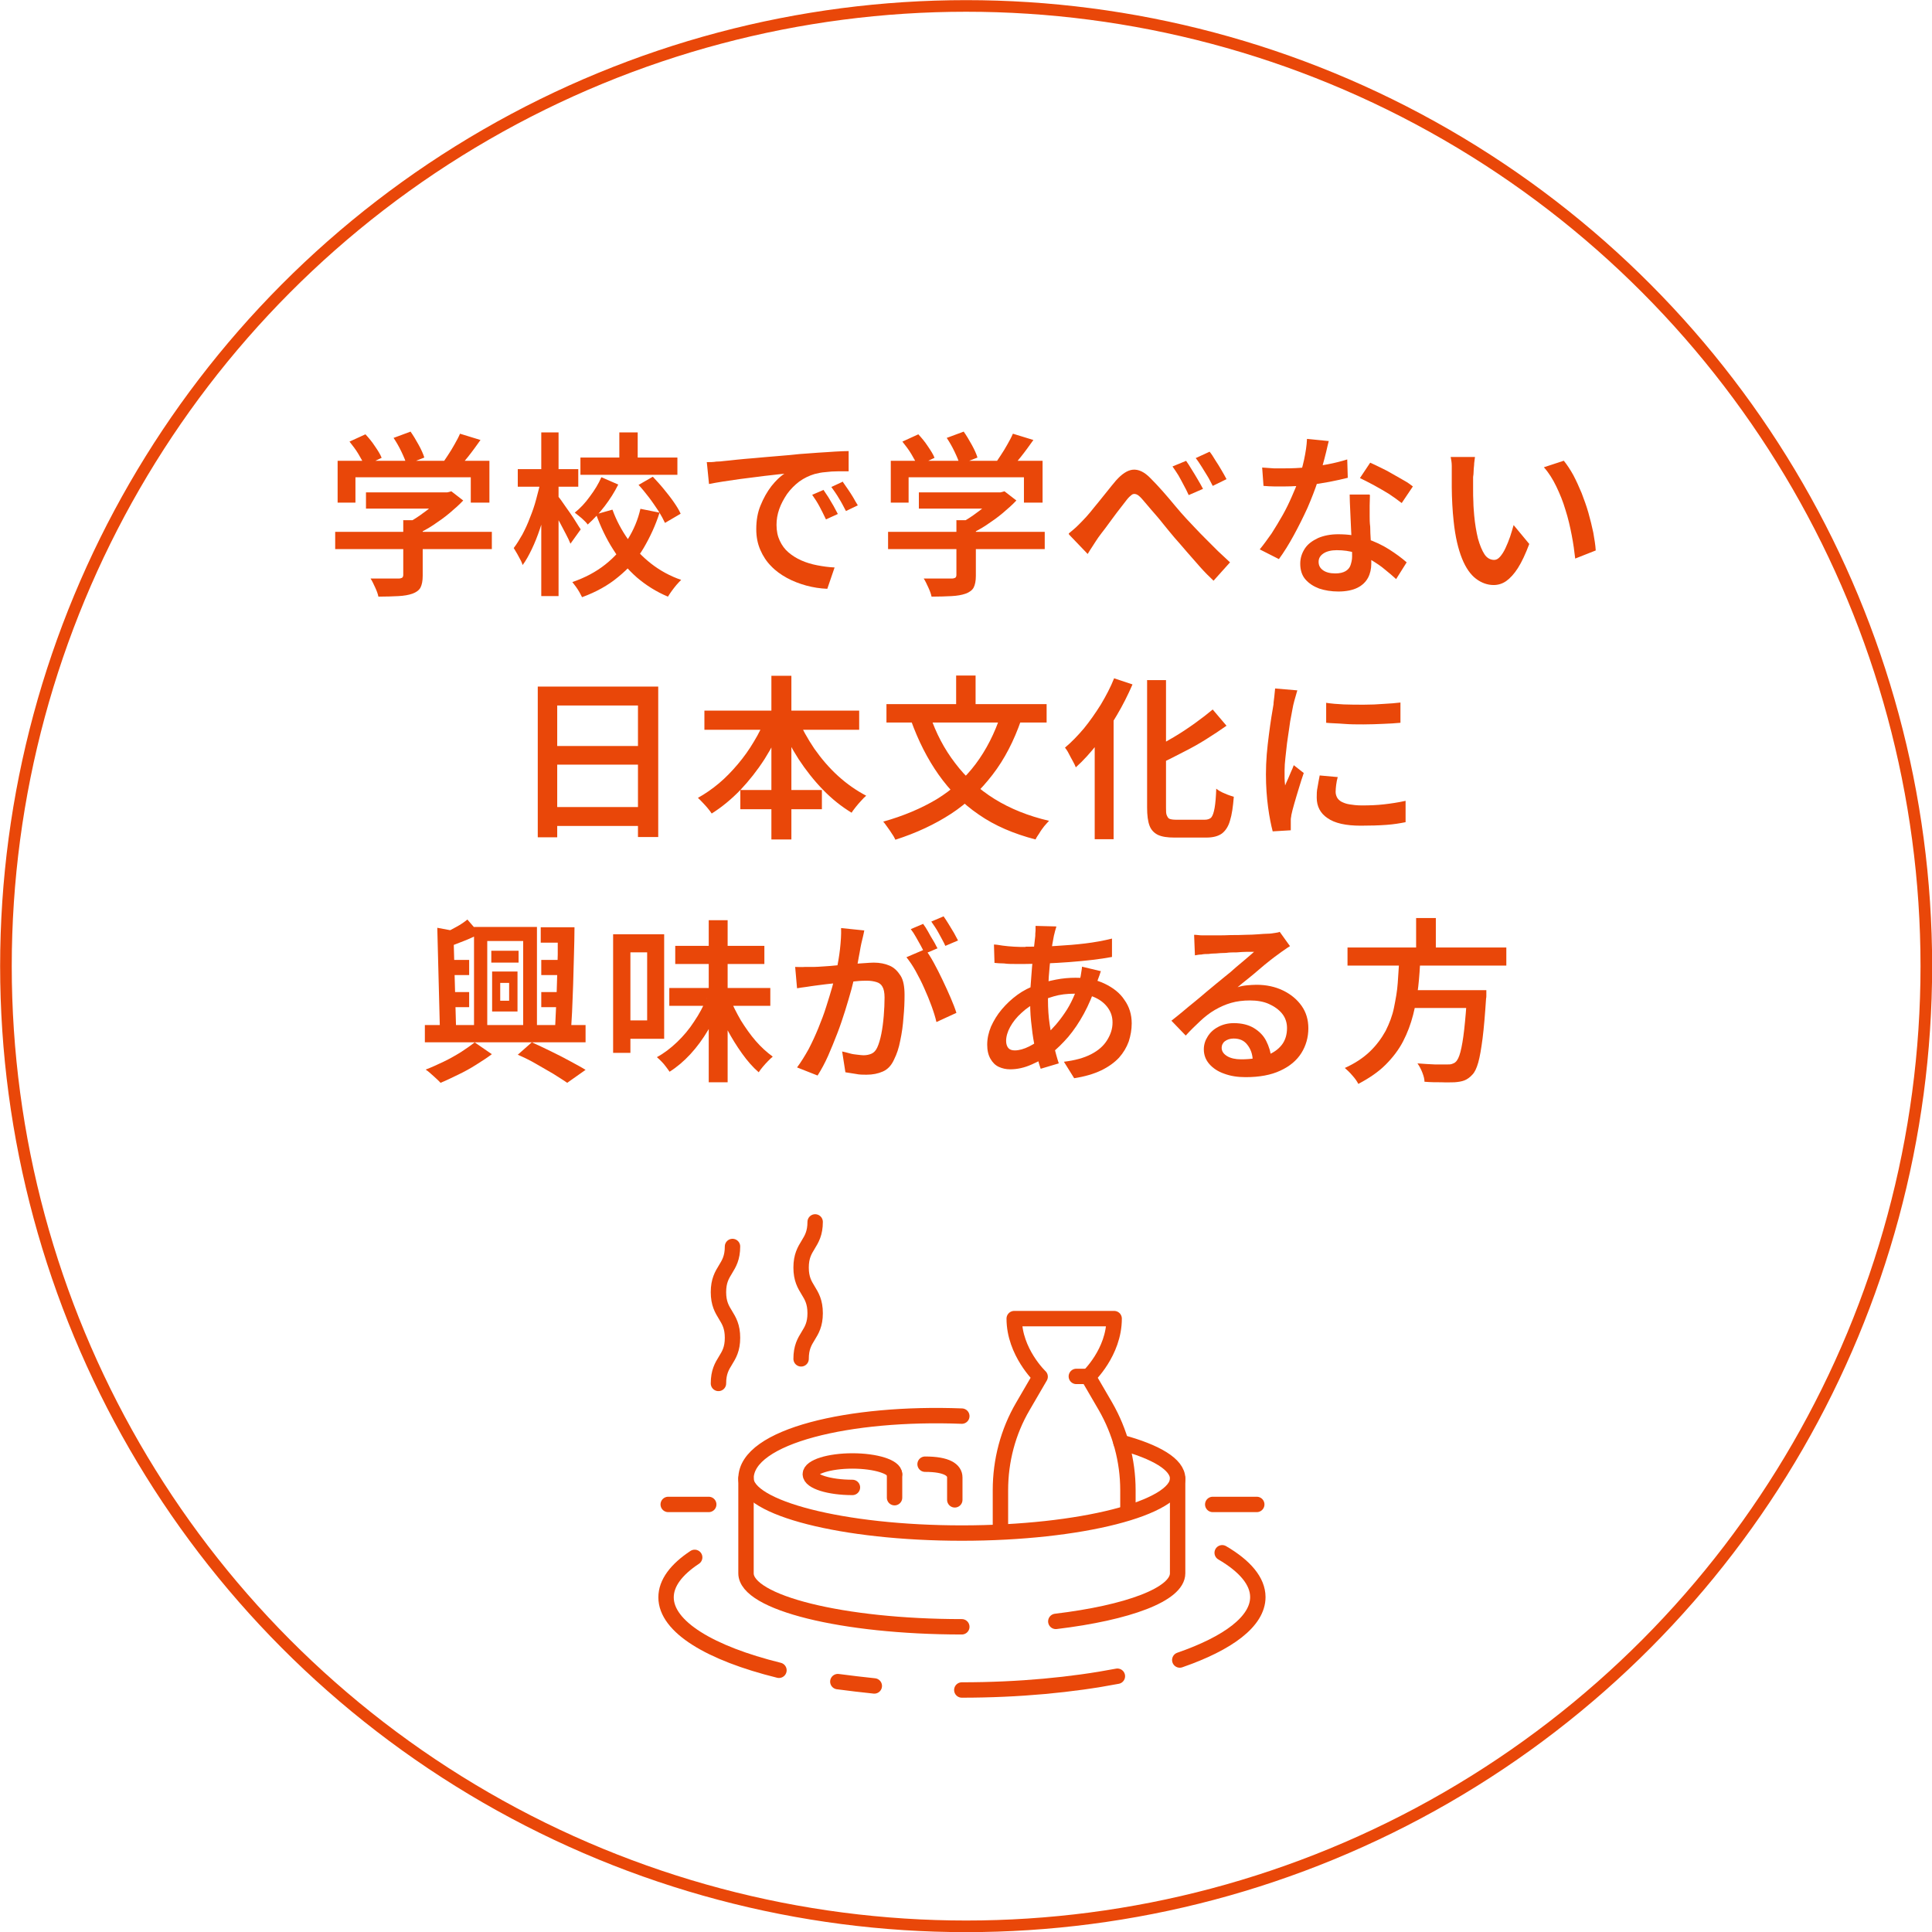
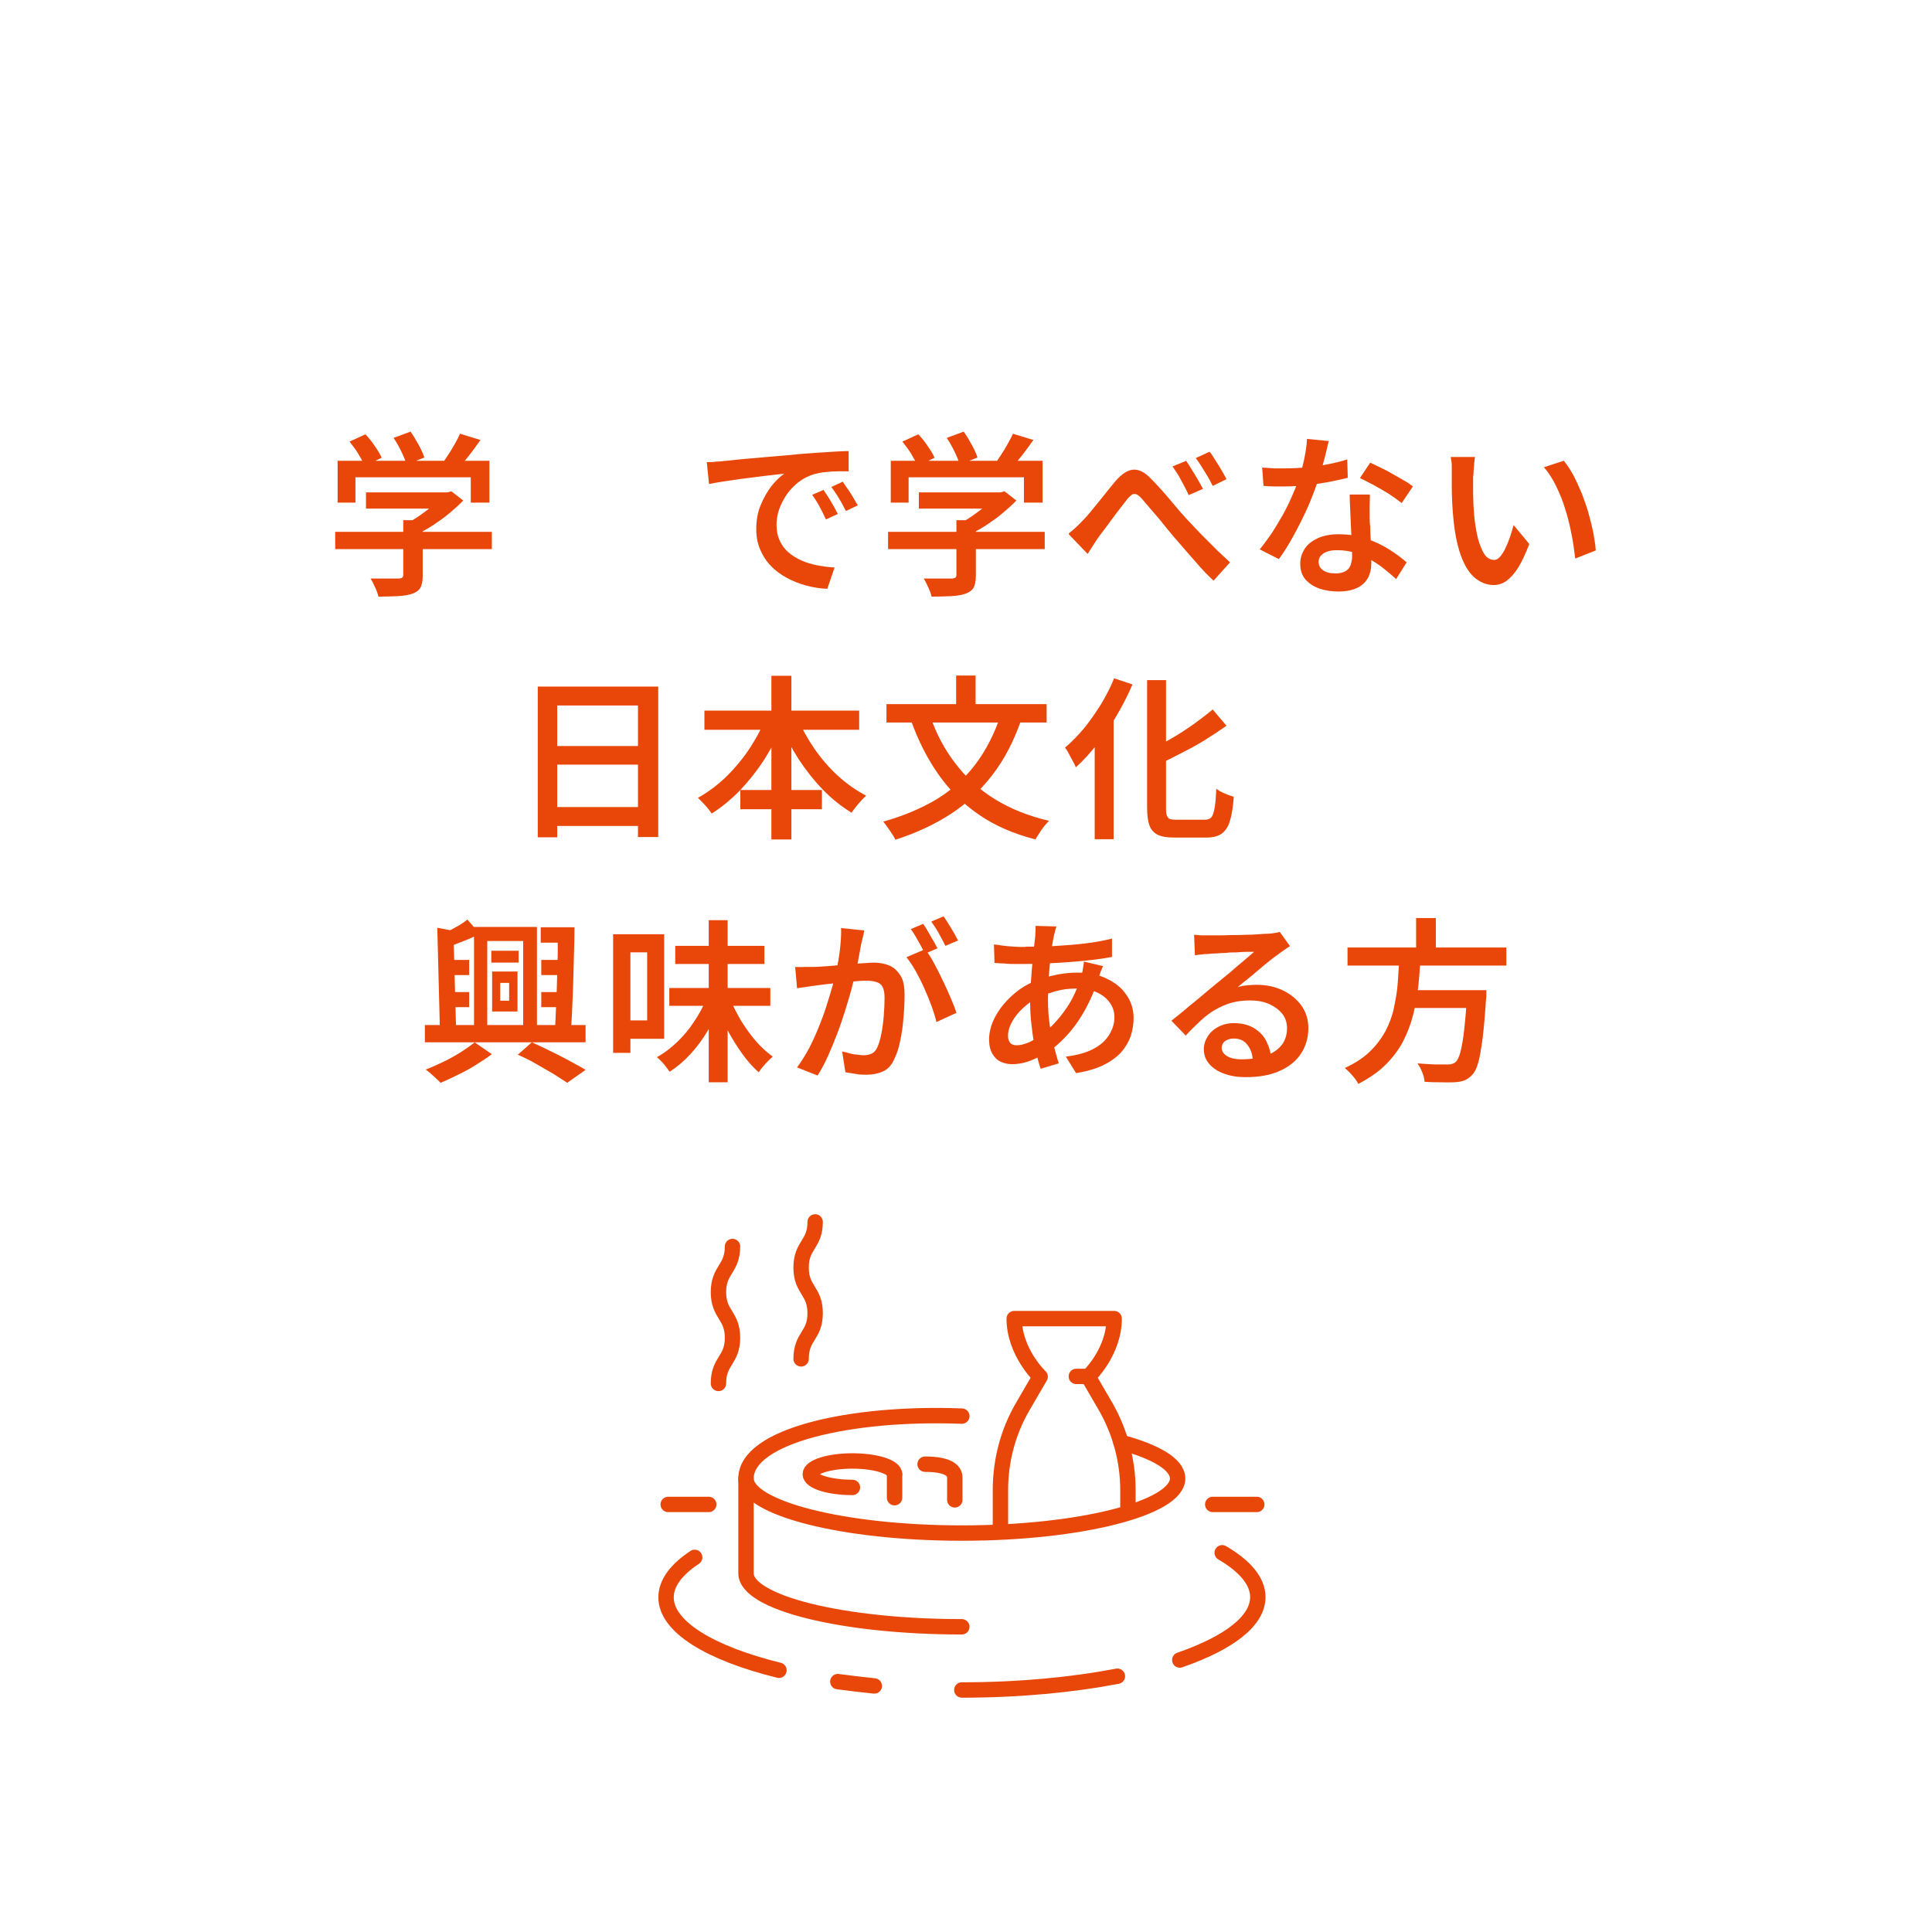
<svg xmlns="http://www.w3.org/2000/svg" id="_レイヤー_2" data-name="レイヤー_2" viewBox="0 0 71.53 71.53">
  <defs>
    <style>
      .cls-1 {
        fill: #e94709;
      }

      .cls-2 {
        stroke-miterlimit: 10;
        stroke-width: .43px;
      }

      .cls-2, .cls-3 {
        fill: none;
        stroke: #e94709;
      }

      .cls-3 {
        stroke-linecap: round;
        stroke-linejoin: round;
        stroke-width: .57px;
      }
    </style>
  </defs>
  <g id="desgin">
    <g>
      <g>
        <g>
          <path class="cls-3" d="M41.5,53.4c1.3.35,2.1.82,2.1,1.34,0,1.09-3.58,2.02-7.99,2.02s-7.99-.93-7.99-2.02c0-1.58,3.87-2.47,7.99-2.31" />
-           <path class="cls-3" d="M39.09,60.03c2.67-.32,4.51-1,4.51-1.78v-3.51" />
          <path class="cls-3" d="M27.62,54.74v3.51c0,1.09,3.58,1.98,7.99,1.98" />
          <path class="cls-3" d="M41.76,56v-.83c0-1.09-.29-2.16-.83-3.1l-.64-1.1s.96-.9.96-2.15h-3.7c0,1.24.96,2.15.96,2.15l-.64,1.1c-.55.94-.83,2.01-.83,3.1v1.52" />
          <line class="cls-3" x1="40.29" y1="50.96" x2="39.85" y2="50.96" />
          <line class="cls-3" x1="33.12" y1="54.58" x2="33.12" y2="55.45" />
          <path class="cls-3" d="M31.56,55.07c-.86,0-1.56-.22-1.56-.49s.7-.49,1.56-.49,1.56.22,1.56.49" />
          <path class="cls-3" d="M34.25,54.21c.82,0,1.1.22,1.1.49v.83" />
        </g>
        <g>
          <path class="cls-3" d="M29.66,50.31c0-.85.52-.85.52-1.69s-.52-.85-.52-1.69.52-.85.52-1.69" />
          <path class="cls-3" d="M26.6,51.22c0-.85.52-.85.52-1.69s-.52-.85-.52-1.69.52-.85.52-1.69" />
        </g>
        <line class="cls-3" x1="24.74" y1="55.7" x2="26.24" y2="55.7" />
        <line class="cls-3" x1="44.9" y1="55.7" x2="46.53" y2="55.7" />
        <path class="cls-3" d="M28.84,61.84c-2.55-.63-4.18-1.61-4.18-2.7,0-.53.38-1.03,1.06-1.48" />
        <path class="cls-3" d="M32.37,62.42c-.46-.05-.91-.1-1.35-.16" />
        <path class="cls-3" d="M41.37,62.06c-1.67.32-3.64.51-5.76.51" />
        <path class="cls-3" d="M45.25,57.49c.84.49,1.32,1.05,1.32,1.64,0,.9-1.1,1.71-2.89,2.33" />
      </g>
-       <circle class="cls-2" cx="35.77" cy="35.77" r="35.55" />
      <g>
        <path class="cls-1" d="M12.41,19.69h5.8v.64h-5.8v-.64ZM12.5,17.06h5.62v1.55h-.69v-.94h-4.27v.94h-.66v-1.55ZM12.94,16.35l.59-.27c.12.13.24.27.35.44.11.16.2.3.25.43l-.63.3c-.05-.13-.13-.27-.23-.44s-.22-.32-.33-.46ZM13.55,18.23h3.06v.6h-3.06v-.6ZM14.94,19.26h.71v2.06c0,.19-.03.33-.08.43-.05.1-.16.18-.3.23-.14.05-.32.08-.52.09-.2.01-.45.02-.74.02-.02-.1-.06-.21-.12-.34-.06-.13-.11-.24-.17-.33.14,0,.29,0,.43,0,.15,0,.27,0,.38,0h.23c.06,0,.11-.02.13-.03.02-.02.04-.05.04-.1v-2.04ZM14.58,16.21l.62-.23c.1.14.2.31.3.49.1.18.17.34.21.47l-.66.26c-.03-.13-.1-.29-.19-.48-.09-.19-.19-.36-.29-.51ZM16.38,18.23h.18l.15-.04.44.34c-.15.16-.32.31-.51.47-.19.16-.39.3-.6.44s-.42.25-.63.35c-.04-.06-.1-.13-.18-.21-.08-.08-.14-.14-.19-.19.17-.09.34-.19.51-.31.17-.12.33-.24.48-.37.15-.13.26-.24.35-.35v-.13ZM17.04,16.06l.75.23c-.15.21-.3.42-.46.62s-.31.38-.44.52l-.57-.21c.09-.1.17-.22.26-.36.09-.13.17-.27.25-.41.08-.14.15-.27.2-.39Z" />
-         <path class="cls-1" d="M20.02,17.81l.4.14c-.05.26-.11.53-.18.81s-.16.55-.25.82c-.09.27-.19.52-.3.75s-.22.43-.34.59c-.03-.1-.08-.2-.15-.32-.06-.12-.13-.22-.18-.31.11-.14.21-.31.32-.5.1-.19.2-.4.28-.62.09-.22.17-.45.23-.68s.12-.45.17-.67ZM19.17,17.37h2.24v.65h-2.24v-.65ZM20.04,16.01h.64v6.06h-.64v-6.06ZM20.65,18.36s.1.12.18.24c.08.12.17.24.26.37.09.13.18.26.25.38s.13.2.16.25l-.38.53c-.04-.1-.09-.21-.16-.34-.07-.13-.14-.27-.22-.42-.08-.14-.15-.28-.22-.4-.07-.12-.13-.23-.18-.31l.31-.29ZM23.72,18.84l.7.14c-.15.47-.35.9-.59,1.31s-.56.76-.94,1.07c-.37.31-.82.56-1.34.75-.03-.06-.06-.12-.1-.19s-.08-.13-.13-.2c-.05-.07-.09-.12-.13-.17.47-.16.88-.38,1.22-.65.34-.27.62-.58.83-.93.22-.35.38-.73.47-1.13ZM22.27,17.67l.62.27c-.14.28-.31.55-.51.81-.2.26-.41.48-.62.67-.05-.07-.13-.15-.22-.23-.1-.08-.18-.15-.26-.21.2-.16.39-.36.56-.6.18-.24.32-.47.42-.7ZM21.49,16.94h3.59v.64h-3.59v-.64ZM22.68,18.88c.14.39.34.76.58,1.1.24.34.53.64.85.89s.7.46,1.11.6c-.05.05-.11.11-.17.18-.06.07-.12.15-.18.23-.06.08-.1.15-.14.21-.43-.18-.81-.42-1.15-.71-.34-.3-.63-.64-.88-1.04-.25-.39-.46-.83-.63-1.3l.6-.17ZM22.93,16.01h.68v1.22h-.68v-1.22ZM23.63,17.96l.54-.31c.13.14.27.29.4.45.13.16.26.32.37.48.11.16.2.3.26.44l-.58.34c-.06-.13-.14-.28-.24-.44-.11-.16-.22-.33-.35-.5-.13-.17-.26-.33-.39-.47Z" />
        <path class="cls-1" d="M26.16,17.11c.13,0,.25,0,.36-.02.11,0,.2-.01.27-.02.13-.01.29-.03.48-.05.19-.02.42-.04.67-.06.25-.02.51-.05.8-.07.28-.02.57-.05.87-.08.23-.02.46-.03.68-.05.22-.01.43-.03.62-.04.2-.01.37-.02.51-.02v.75c-.11,0-.25,0-.4,0-.15,0-.31.01-.46.03-.15.01-.28.04-.4.07-.2.06-.39.15-.57.28-.17.13-.32.28-.45.46-.12.18-.22.36-.29.56s-.1.39-.1.58c0,.23.04.42.12.59s.18.31.32.43.3.22.48.3c.18.08.38.14.59.18s.42.07.64.08l-.27.79c-.26-.01-.52-.05-.78-.12-.25-.07-.49-.16-.71-.28-.22-.12-.42-.26-.59-.44-.17-.17-.3-.37-.4-.6s-.15-.48-.15-.77c0-.32.05-.62.16-.88.11-.27.24-.5.4-.71.16-.2.32-.36.48-.46-.13.01-.28.03-.46.05s-.37.04-.58.07-.42.05-.63.08c-.21.03-.42.06-.61.09-.19.03-.36.06-.51.09l-.08-.8ZM30.49,18.14c.05.07.11.16.18.27.06.11.13.21.19.32s.11.21.16.3l-.44.2c-.08-.17-.16-.33-.24-.48s-.17-.29-.27-.43l.44-.19ZM31.21,17.85c.05.07.11.16.18.26.07.1.14.21.2.31.06.11.12.21.17.29l-.44.21c-.09-.17-.17-.33-.26-.47-.08-.14-.18-.28-.28-.42l.43-.2Z" />
        <path class="cls-1" d="M32.88,19.69h5.8v.64h-5.8v-.64ZM32.98,17.06h5.62v1.55h-.69v-.94h-4.27v.94h-.66v-1.55ZM33.41,16.35l.59-.27c.12.13.24.27.35.44.11.16.2.3.25.43l-.63.3c-.05-.13-.13-.27-.23-.44s-.22-.32-.33-.46ZM34.02,18.23h3.06v.6h-3.06v-.6ZM35.42,19.26h.71v2.06c0,.19-.03.33-.08.43-.05.1-.16.18-.3.23-.14.05-.32.08-.52.09-.2.01-.45.02-.74.02-.02-.1-.06-.21-.12-.34-.06-.13-.11-.24-.17-.33.14,0,.29,0,.43,0,.15,0,.27,0,.38,0h.23c.06,0,.11-.02.13-.03.02-.02.04-.05.04-.1v-2.04ZM35.06,16.21l.62-.23c.1.14.2.31.3.49.1.18.17.34.21.47l-.66.26c-.03-.13-.1-.29-.19-.48-.09-.19-.19-.36-.29-.51ZM36.86,18.23h.18l.15-.04.44.34c-.15.16-.32.31-.51.47-.19.16-.39.3-.6.44s-.42.25-.63.35c-.04-.06-.1-.13-.18-.21-.08-.08-.14-.14-.19-.19.17-.09.34-.19.51-.31.17-.12.33-.24.48-.37.15-.13.26-.24.35-.35v-.13ZM37.51,16.06l.75.23c-.15.21-.3.42-.46.62s-.31.38-.44.52l-.57-.21c.09-.1.17-.22.26-.36.09-.13.17-.27.25-.41.08-.14.15-.27.2-.39Z" />
        <path class="cls-1" d="M39.57,19.75c.09-.07.18-.15.26-.22.08-.08.17-.16.26-.26.08-.08.17-.18.27-.3s.2-.25.31-.38c.11-.14.22-.27.33-.41.11-.14.21-.26.31-.38.22-.25.43-.39.63-.41.21-.02.43.08.66.32.14.14.29.3.45.48.16.18.31.36.46.54.15.18.29.34.42.48.1.11.22.23.34.36.12.13.25.26.39.4.14.14.28.28.43.43.15.14.3.28.45.42l-.61.68c-.16-.15-.32-.31-.49-.5s-.33-.38-.5-.57c-.16-.19-.32-.37-.46-.53-.13-.16-.28-.33-.42-.51s-.29-.35-.43-.51c-.14-.16-.25-.3-.35-.41-.08-.09-.15-.15-.21-.17-.06-.02-.12-.02-.17.02-.05.04-.11.09-.18.18-.07.09-.15.19-.24.31s-.19.24-.28.37-.19.25-.28.38c-.09.12-.18.23-.25.33-.07.1-.14.21-.21.32s-.14.21-.19.3l-.69-.72ZM43.92,17.07c.06.09.13.19.2.31.08.12.15.25.23.38.08.13.14.25.19.34l-.53.23c-.06-.13-.12-.26-.19-.38-.06-.12-.13-.24-.19-.35-.07-.11-.14-.22-.22-.33l.51-.21ZM44.78,16.72c.07.08.14.19.21.31.08.12.16.25.23.37s.14.24.19.34l-.51.25c-.07-.13-.13-.26-.2-.37-.07-.11-.14-.23-.21-.34s-.14-.22-.22-.32l.5-.23Z" />
        <path class="cls-1" d="M49.2,16.31c-.03.11-.06.25-.1.42-.04.17-.09.35-.14.53s-.11.37-.17.55c-.1.31-.23.64-.38.99-.16.35-.33.69-.51,1.02-.18.33-.36.62-.55.88l-.71-.36c.15-.18.29-.38.44-.59.14-.22.28-.45.41-.68s.24-.46.34-.69c.1-.22.18-.42.24-.6.08-.23.15-.48.21-.75.06-.28.1-.54.11-.78l.81.08ZM46.73,17.31c.13.01.28.02.43.03.15,0,.29,0,.42,0,.26,0,.52-.01.79-.04s.53-.06.79-.11.5-.11.72-.18l.02.68c-.2.05-.42.1-.68.15s-.52.09-.81.12c-.28.03-.56.05-.84.05-.12,0-.26,0-.39,0-.13,0-.27-.01-.4-.02l-.05-.68ZM50.72,18.33c0,.13-.01.27-.01.39s0,.26,0,.4c0,.1,0,.23.02.38,0,.16.01.32.02.49,0,.17.02.34.02.5,0,.16,0,.29,0,.38,0,.19-.04.37-.12.52s-.21.28-.39.37c-.18.09-.42.14-.71.14-.26,0-.5-.04-.71-.11-.21-.08-.38-.19-.51-.34-.13-.15-.19-.35-.19-.58,0-.21.06-.39.17-.56.11-.17.28-.29.49-.39.21-.09.46-.14.74-.14.38,0,.73.05,1.04.16.32.11.6.24.85.4.25.16.47.32.65.48l-.39.62c-.12-.11-.26-.23-.41-.35-.15-.13-.32-.24-.5-.35-.19-.11-.39-.2-.6-.27-.21-.07-.44-.1-.69-.1-.2,0-.37.04-.49.12s-.18.18-.18.31.05.23.16.31.26.12.46.12c.16,0,.28-.03.37-.08.09-.05.16-.13.19-.22s.06-.2.06-.32c0-.1,0-.25-.01-.44s-.02-.39-.03-.61c-.01-.22-.02-.45-.03-.67s-.02-.42-.02-.58h.73ZM51.89,18.62c-.13-.1-.28-.21-.46-.33-.18-.11-.37-.22-.57-.33-.2-.11-.37-.19-.51-.26l.38-.57c.12.05.25.12.4.19.15.07.3.15.45.24.15.08.29.17.42.24s.23.15.31.21l-.41.61Z" />
        <path class="cls-1" d="M54.61,16.91c-.01.07-.02.15-.03.24,0,.09-.02.19-.02.28,0,.09-.01.17-.02.23,0,.14,0,.29,0,.45,0,.16,0,.32.01.48,0,.17.02.33.03.49.03.33.08.61.14.86.07.25.15.44.24.58s.22.21.36.21c.08,0,.15-.04.22-.12s.14-.19.2-.32.12-.27.17-.42.09-.29.13-.43l.58.7c-.14.37-.28.67-.42.89-.14.22-.29.38-.43.48s-.3.15-.47.15c-.23,0-.45-.08-.65-.23-.2-.15-.38-.4-.52-.75s-.25-.8-.31-1.38c-.02-.2-.04-.4-.05-.62-.01-.22-.02-.43-.02-.63,0-.2,0-.36,0-.49,0-.09,0-.19,0-.31s-.02-.23-.04-.33h.9ZM57.9,17.06c.12.15.24.33.35.53.11.21.21.43.31.67.09.24.18.48.25.73s.13.49.18.73c.04.24.08.46.09.66l-.76.3c-.03-.27-.07-.56-.13-.87-.06-.31-.13-.62-.23-.93-.09-.31-.21-.6-.34-.87s-.28-.51-.46-.71l.73-.24Z" />
        <path class="cls-1" d="M19.91,25.42h4.46v5.57h-.75v-4.87h-2.99v4.88h-.72v-5.58ZM20.39,29.88h3.55v.7h-3.55v-.7ZM20.39,27.62h3.54v.69h-3.54v-.69Z" />
        <path class="cls-1" d="M28.36,26.56l.64.2c-.19.47-.42.91-.69,1.34-.27.42-.57.8-.9,1.15-.33.34-.68.63-1.06.87-.04-.06-.09-.13-.15-.2-.06-.07-.12-.14-.19-.21-.06-.07-.12-.12-.17-.17.27-.15.53-.33.78-.54.25-.21.48-.45.7-.71.22-.26.42-.54.59-.83.18-.29.32-.59.45-.89ZM26.08,26.31h5.73v.71h-5.73v-.71ZM27.41,29.25h3.02v.71h-3.02v-.71ZM28.56,25.02h.74v6.06h-.74v-6.06ZM29.52,26.58c.17.39.38.77.63,1.14.26.37.55.71.88,1.01.33.3.68.54,1.04.73-.06.05-.12.11-.19.19-.07.07-.13.15-.19.22-.06.08-.12.15-.16.22-.38-.23-.73-.51-1.06-.85-.33-.34-.63-.72-.9-1.13-.27-.42-.5-.86-.69-1.32l.63-.21Z" />
        <path class="cls-1" d="M37.07,26.44l.74.21c-.27.78-.62,1.46-1.06,2.03s-.94,1.06-1.54,1.45c-.6.39-1.28.71-2.06.96-.03-.06-.06-.13-.12-.21-.05-.08-.11-.17-.17-.25s-.11-.16-.16-.21c.75-.21,1.41-.49,1.98-.83.57-.35,1.05-.78,1.44-1.3.39-.52.71-1.14.94-1.85ZM32.82,26.07h5.93v.68h-5.93v-.68ZM34.43,26.48c.22.66.53,1.25.93,1.77.39.52.88.97,1.46,1.33.58.36,1.25.63,2.02.81-.05.05-.11.12-.18.2-.06.08-.13.17-.18.26-.06.09-.11.16-.14.23-.81-.21-1.51-.51-2.1-.92-.59-.4-1.08-.9-1.49-1.48-.41-.58-.75-1.25-1.02-2l.7-.21ZM35.4,25.01h.72v1.47h-.72v-1.47Z" />
        <path class="cls-1" d="M41.24,25.11l.69.23c-.17.39-.36.77-.58,1.14-.22.38-.46.73-.72,1.06-.26.33-.52.62-.8.87-.02-.06-.06-.14-.11-.23s-.1-.18-.15-.28-.1-.17-.14-.22c.24-.2.47-.44.7-.71.22-.27.43-.57.63-.89.19-.32.36-.64.49-.97ZM40.54,26.9l.69-.69h0v4.86h-.7v-4.17ZM42.46,25.18h.71v4.72c0,.13,0,.23.03.29s.05.11.11.13.14.03.25.03h1.04c.11,0,.2-.03.25-.09.05-.06.09-.18.12-.35.03-.17.05-.41.06-.71.09.07.19.13.32.18.13.06.24.09.33.12-.03.37-.07.66-.14.88-.06.22-.17.38-.3.48-.14.1-.33.15-.58.15h-1.18c-.26,0-.46-.03-.61-.1-.14-.07-.25-.18-.31-.34-.06-.16-.09-.38-.09-.67v-4.71ZM44.9,26.27l.51.6c-.24.17-.5.34-.77.51s-.56.33-.86.48c-.29.15-.58.3-.86.43-.03-.08-.07-.17-.12-.28-.06-.1-.11-.2-.16-.27.27-.13.55-.29.82-.45s.54-.34.79-.52c.25-.18.47-.35.66-.51Z" />
-         <path class="cls-1" d="M48.03,25.57s-.03.09-.05.17c-.02.07-.04.14-.06.21-.02.07-.03.12-.04.16-.02.09-.04.22-.07.37-.03.15-.06.31-.08.49-.03.18-.05.36-.08.55-.02.19-.04.37-.06.54-.02.17-.03.33-.03.46,0,.09,0,.18,0,.28,0,.1.01.19.02.28.03-.08.07-.16.11-.25.04-.09.07-.17.11-.26.04-.08.07-.16.1-.24l.37.29c-.06.17-.12.36-.18.56-.06.2-.12.39-.17.57s-.09.32-.11.43c0,.05-.02.1-.02.16,0,.06,0,.11,0,.14,0,.03,0,.07,0,.12s0,.09,0,.14l-.67.04c-.06-.23-.12-.52-.17-.89-.05-.37-.08-.78-.08-1.22,0-.24.01-.49.03-.74.02-.25.05-.49.08-.73.03-.23.06-.45.09-.64.03-.19.06-.35.08-.48,0-.09.02-.18.03-.29.01-.1.02-.2.03-.3l.82.07ZM49.53,28.76c-.03.11-.05.21-.06.3-.01.09-.02.17-.02.26,0,.07.02.14.05.2.03.06.09.12.16.16.08.04.17.08.3.1.12.02.27.04.46.04.29,0,.56-.01.82-.04s.53-.07.8-.13v.79c-.2.04-.43.08-.71.1-.27.02-.59.03-.95.03-.55,0-.96-.09-1.23-.28-.27-.18-.4-.44-.4-.76,0-.12,0-.25.03-.38.02-.13.05-.28.08-.44l.66.06ZM49.09,26.02c.2.03.42.05.66.06.24.01.5.01.75.01s.5-.01.74-.03c.23-.01.44-.03.61-.05v.75c-.19.02-.41.03-.64.04s-.48.02-.73.02-.49,0-.73-.02-.45-.02-.65-.04v-.75Z" />
        <path class="cls-1" d="M15.73,37.95h5.95v.64h-5.95v-.64ZM17.57,38.59l.64.44c-.17.13-.36.25-.58.39s-.44.26-.67.37-.45.22-.65.3c-.06-.07-.15-.15-.26-.25-.11-.1-.2-.18-.29-.24.21-.08.43-.18.66-.29.23-.11.44-.23.65-.36.2-.13.37-.25.51-.36ZM16.19,34.35l.75.14s-.06.08-.15.09l.1,3.66h-.6l-.1-3.89ZM17.3,34.04l.46.53c-.19.1-.38.19-.59.27-.21.08-.4.16-.58.22-.02-.07-.04-.15-.08-.24-.04-.09-.08-.17-.11-.24.16-.08.32-.17.49-.26s.31-.19.42-.28ZM16.45,35.54h.92v.56h-.92v-.56ZM16.46,36.73h.91v.56h-.91v-.56ZM17.54,34.32h2.34v3.89h-.51v-3.37h-1.33v3.37h-.49v-3.89ZM18.19,35.2h1.01v.44h-1.01v-.44ZM18.22,35.97h.94v1.48h-.94v-1.48ZM18.52,36.39v.66h.33v-.66h-.33ZM19.17,39.05l.52-.46c.23.1.47.22.72.34.25.12.48.24.7.36.22.12.41.22.57.32l-.68.48c-.14-.1-.31-.2-.51-.33-.2-.12-.42-.24-.64-.37s-.45-.24-.68-.34ZM20.02,34.33h1.01v.57h-1.01v-.57ZM20.04,35.54h.93v.56h-.93v-.56ZM20.04,36.73h.92v.56h-.92v-.56ZM20.65,34.33h.62c0,.32-.01.66-.02,1.03s-.02.73-.03,1.09c-.01.36-.03.7-.04,1.02-.02.32-.03.61-.06.85h-.59c.02-.25.04-.54.05-.87.02-.33.03-.67.04-1.03.01-.36.02-.72.03-1.08,0-.36,0-.7,0-1.01Z" />
        <path class="cls-1" d="M22.7,34.59h.64v4.39h-.64v-4.39ZM23.06,34.59h1.53v3.87h-1.53v-.68h.9v-2.52h-.9v-.68ZM26.15,36.97l.55.17c-.13.35-.3.69-.49,1.01s-.41.62-.65.88c-.24.26-.5.48-.77.65-.03-.05-.08-.11-.13-.18-.05-.07-.11-.14-.17-.2-.06-.06-.12-.12-.17-.16.26-.14.51-.33.75-.56s.45-.48.63-.76c.19-.28.34-.56.46-.86ZM24.78,36.58h3.74v.66h-3.74v-.66ZM25,35.02h3.3v.67h-3.3v-.67ZM26.24,34.07h.7v6h-.7v-6ZM27.02,36.95c.11.28.25.55.41.83.17.27.35.53.55.76.2.23.41.42.63.58-.05.04-.11.1-.18.17s-.13.14-.19.21c-.06.07-.11.14-.15.2-.22-.19-.42-.42-.62-.7-.2-.28-.38-.57-.55-.89-.16-.32-.31-.65-.43-.98l.53-.17Z" />
        <path class="cls-1" d="M29.46,35.8c.11,0,.22.01.33,0,.11,0,.22,0,.33,0,.1,0,.23-.01.38-.02.15-.01.32-.02.49-.04.17-.01.35-.03.52-.04.17-.02.33-.03.48-.04s.27-.02.36-.02c.22,0,.42.04.58.11.17.07.3.2.41.37s.15.42.15.72c0,.25-.01.53-.04.83-.02.3-.06.58-.12.86-.05.27-.13.5-.22.68-.1.23-.24.38-.42.46-.18.08-.38.12-.61.12-.13,0-.26,0-.4-.03-.14-.02-.27-.04-.38-.06l-.12-.77c.09.02.18.04.28.07s.2.04.29.05.17.02.22.02c.11,0,.21-.02.3-.06.09-.04.16-.12.21-.23.06-.13.11-.3.15-.5s.07-.43.09-.67.03-.47.03-.68c0-.18-.03-.32-.08-.4-.05-.09-.12-.14-.22-.17s-.21-.05-.35-.05c-.1,0-.24,0-.41.02-.17.02-.36.03-.56.05-.2.02-.38.04-.55.06s-.3.04-.39.05c-.09.01-.2.03-.34.05-.13.02-.25.03-.34.05l-.07-.79ZM32,34.44c-.01.07-.03.15-.05.24s-.04.17-.06.25c-.02.09-.04.2-.06.32-.02.12-.05.25-.07.38-.02.13-.05.25-.08.37-.04.18-.1.39-.16.64-.07.24-.14.5-.23.78s-.18.56-.29.84c-.11.28-.22.56-.34.83-.12.27-.25.51-.39.73l-.76-.3c.15-.2.29-.43.43-.68.13-.25.25-.51.36-.78s.21-.53.29-.79c.08-.26.16-.5.22-.72.06-.22.11-.42.15-.58.06-.28.11-.56.14-.83.03-.28.05-.54.04-.78l.87.09ZM34.25,35.13c.1.14.21.31.32.51.11.2.22.42.33.65.11.23.21.45.3.66.09.21.16.39.21.55l-.74.34c-.04-.18-.1-.37-.18-.59-.08-.22-.17-.44-.27-.66-.1-.23-.21-.44-.32-.64-.11-.2-.23-.37-.34-.51l.7-.3ZM34.18,34.21c.06.08.12.17.18.28.06.11.12.22.19.33s.11.21.16.29l-.47.2c-.04-.09-.09-.19-.15-.3-.06-.11-.12-.21-.18-.32s-.12-.2-.19-.29l.47-.2ZM34.93,33.92c.06.08.12.18.19.29.07.11.13.22.2.33.06.11.11.2.15.28l-.47.2c-.06-.14-.15-.29-.24-.46s-.19-.31-.28-.44l.47-.2Z" />
-         <path class="cls-1" d="M40.76,35.95s-.03.08-.05.15c-.02.06-.05.13-.07.19s-.04.12-.05.16c-.13.39-.28.75-.46,1.08-.18.33-.37.61-.58.86-.21.24-.42.45-.63.61-.21.16-.45.29-.72.41s-.53.18-.8.18c-.15,0-.29-.03-.42-.09-.13-.06-.23-.16-.31-.3s-.12-.31-.12-.52c0-.23.05-.45.14-.67.1-.22.23-.44.4-.64s.36-.38.58-.54c.22-.16.46-.28.72-.37.21-.08.45-.14.7-.19.25-.05.5-.07.73-.07.41,0,.77.07,1.08.22.31.15.56.34.73.6.18.25.27.54.27.87,0,.23-.04.45-.11.67-.08.22-.2.42-.36.6-.17.18-.39.34-.66.47-.27.13-.61.23-1,.29l-.38-.61c.41-.05.74-.14,1.01-.28s.46-.31.59-.52c.13-.21.2-.42.2-.65,0-.2-.05-.37-.16-.53s-.26-.29-.47-.39-.46-.15-.77-.15c-.29,0-.54.03-.78.1-.23.07-.43.13-.59.21-.23.1-.43.24-.6.4-.18.16-.32.34-.42.52-.1.18-.15.36-.15.52,0,.11.03.2.08.26.05.06.13.09.24.09.16,0,.34-.05.54-.15.2-.1.4-.24.61-.42.25-.23.49-.5.71-.83.22-.32.4-.72.54-1.19.01-.04.03-.09.04-.16.01-.06.02-.12.03-.19.01-.07.02-.12.02-.16l.71.17ZM37.98,35.05c.4,0,.79,0,1.15-.03.36-.02.72-.05,1.05-.09s.67-.1.99-.18v.68c-.22.04-.47.08-.74.11-.27.03-.55.06-.84.08-.29.02-.58.04-.86.05-.28.01-.54.02-.78.02-.11,0-.23,0-.37,0-.14,0-.27,0-.41-.02-.13,0-.25-.01-.35-.02l-.02-.68c.08,0,.19.02.32.04.14.02.28.03.43.04s.29.01.41.01ZM39.11,34.31c-.02.06-.03.11-.05.17-.01.06-.03.11-.04.16-.04.2-.08.42-.11.69-.03.26-.06.54-.08.83-.02.29-.03.58-.03.85,0,.33.02.63.06.9s.08.54.15.78c.06.24.12.47.19.68l-.67.2c-.07-.2-.13-.43-.19-.69s-.11-.55-.14-.85c-.04-.3-.06-.6-.06-.91,0-.22,0-.44.02-.66.02-.22.03-.45.05-.66.02-.22.04-.42.06-.62s.04-.37.06-.53c0-.06,0-.12.01-.19,0-.07,0-.13,0-.18l.76.02Z" />
+         <path class="cls-1" d="M40.76,35.95s-.03.08-.05.15s-.04.12-.05.16c-.13.39-.28.75-.46,1.08-.18.33-.37.61-.58.86-.21.24-.42.45-.63.61-.21.16-.45.29-.72.41s-.53.18-.8.18c-.15,0-.29-.03-.42-.09-.13-.06-.23-.16-.31-.3s-.12-.31-.12-.52c0-.23.05-.45.14-.67.1-.22.23-.44.4-.64s.36-.38.58-.54c.22-.16.46-.28.72-.37.21-.08.45-.14.7-.19.25-.05.5-.07.73-.07.41,0,.77.07,1.08.22.31.15.56.34.73.6.18.25.27.54.27.87,0,.23-.04.45-.11.67-.08.22-.2.42-.36.6-.17.18-.39.34-.66.47-.27.13-.61.23-1,.29l-.38-.61c.41-.05.74-.14,1.01-.28s.46-.31.59-.52c.13-.21.2-.42.2-.65,0-.2-.05-.37-.16-.53s-.26-.29-.47-.39-.46-.15-.77-.15c-.29,0-.54.03-.78.1-.23.07-.43.13-.59.21-.23.1-.43.24-.6.4-.18.16-.32.34-.42.52-.1.18-.15.36-.15.52,0,.11.03.2.08.26.05.06.13.09.24.09.16,0,.34-.05.54-.15.2-.1.4-.24.61-.42.25-.23.49-.5.71-.83.22-.32.4-.72.54-1.19.01-.04.03-.09.04-.16.01-.06.02-.12.03-.19.01-.07.02-.12.02-.16l.71.17ZM37.98,35.05c.4,0,.79,0,1.15-.03.36-.02.72-.05,1.05-.09s.67-.1.99-.18v.68c-.22.04-.47.08-.74.11-.27.03-.55.06-.84.08-.29.02-.58.04-.86.05-.28.01-.54.02-.78.02-.11,0-.23,0-.37,0-.14,0-.27,0-.41-.02-.13,0-.25-.01-.35-.02l-.02-.68c.08,0,.19.02.32.04.14.02.28.03.43.04s.29.01.41.01ZM39.11,34.31c-.02.06-.03.11-.05.17-.01.06-.03.11-.04.16-.04.2-.08.42-.11.69-.03.26-.06.54-.08.83-.02.29-.03.58-.03.85,0,.33.02.63.06.9s.08.54.15.78c.06.24.12.47.19.68l-.67.2c-.07-.2-.13-.43-.19-.69s-.11-.55-.14-.85c-.04-.3-.06-.6-.06-.91,0-.22,0-.44.02-.66.02-.22.03-.45.05-.66.02-.22.04-.42.06-.62s.04-.37.06-.53c0-.06,0-.12.01-.19,0-.07,0-.13,0-.18l.76.02Z" />
        <path class="cls-1" d="M44.22,34.61c.09,0,.18.02.28.02s.19,0,.27,0c.07,0,.18,0,.32,0,.14,0,.3,0,.48-.01.18,0,.36,0,.54-.01.18,0,.34-.01.48-.02s.25-.02.33-.02c.12,0,.22-.02.29-.03s.13-.02.17-.04l.38.53c-.07.04-.14.09-.21.14-.07.05-.15.1-.21.15-.09.06-.19.14-.32.24s-.26.21-.4.33c-.14.12-.28.24-.42.35-.14.11-.26.21-.38.31.12-.04.24-.06.35-.07.12-.01.23-.02.35-.02.36,0,.69.07.98.21s.52.33.69.57c.17.24.25.52.25.83,0,.34-.09.65-.26.92-.17.27-.43.49-.78.65-.34.16-.77.24-1.28.24-.3,0-.56-.04-.8-.13-.23-.08-.41-.2-.55-.36-.13-.15-.2-.33-.2-.54,0-.17.05-.33.14-.47.09-.15.22-.27.39-.36s.36-.14.58-.14c.29,0,.54.06.74.18.2.12.36.28.46.48s.17.41.18.64l-.68.1c0-.25-.08-.45-.2-.6-.12-.16-.29-.23-.51-.23-.13,0-.24.04-.32.1s-.12.15-.12.24c0,.13.07.23.2.31.13.08.31.12.52.12.36,0,.67-.05.93-.14.25-.09.44-.22.58-.4.13-.17.19-.38.19-.62,0-.2-.06-.38-.18-.53-.12-.15-.29-.27-.49-.36s-.44-.13-.7-.13-.49.03-.7.09c-.21.06-.41.15-.6.26-.19.11-.37.25-.54.41-.17.16-.36.34-.54.54l-.53-.55c.12-.09.26-.21.41-.33.15-.13.3-.25.46-.38s.3-.25.44-.37c.14-.12.26-.21.35-.29.09-.07.2-.16.33-.27.13-.1.26-.21.39-.33.13-.11.26-.22.38-.32s.22-.19.3-.26c-.06,0-.15,0-.27,0-.11,0-.24.01-.37.02-.13,0-.27,0-.4.02-.13,0-.26.01-.37.02-.12,0-.21.01-.28.02-.08,0-.17,0-.26.02-.09,0-.17.02-.24.03l-.03-.76Z" />
        <path class="cls-1" d="M51.81,35.47h.78c-.02.35-.04.7-.08,1.05-.04.35-.1.7-.19,1.05s-.21.67-.37.98c-.16.31-.38.6-.65.87s-.61.5-1.01.71c-.05-.1-.12-.2-.22-.31-.09-.11-.19-.2-.28-.28.38-.17.69-.38.93-.61.24-.23.43-.49.58-.76.14-.28.25-.56.31-.86s.12-.61.14-.92c.02-.31.04-.61.06-.91ZM49.89,35.08h5.88v.67h-5.88v-.67ZM52.05,36.66h2.52v.66h-2.52v-.66ZM52.43,33.99h.73v1.36h-.73v-1.36ZM54.32,36.66h.71c0,.08,0,.14,0,.19s0,.09-.01.12c-.04.6-.08,1.09-.13,1.48-.05.38-.1.68-.16.89-.06.21-.13.36-.22.45-.09.1-.19.17-.29.21-.1.04-.23.06-.37.07-.12,0-.28.01-.48,0-.2,0-.41,0-.63-.02,0-.1-.03-.21-.08-.34-.05-.13-.11-.24-.18-.34.23.02.45.03.65.04.21,0,.35,0,.45,0,.07,0,.13,0,.18-.02s.09-.03.13-.07c.07-.06.13-.18.18-.37.05-.19.1-.47.14-.83s.08-.81.11-1.36v-.11Z" />
      </g>
    </g>
  </g>
</svg>